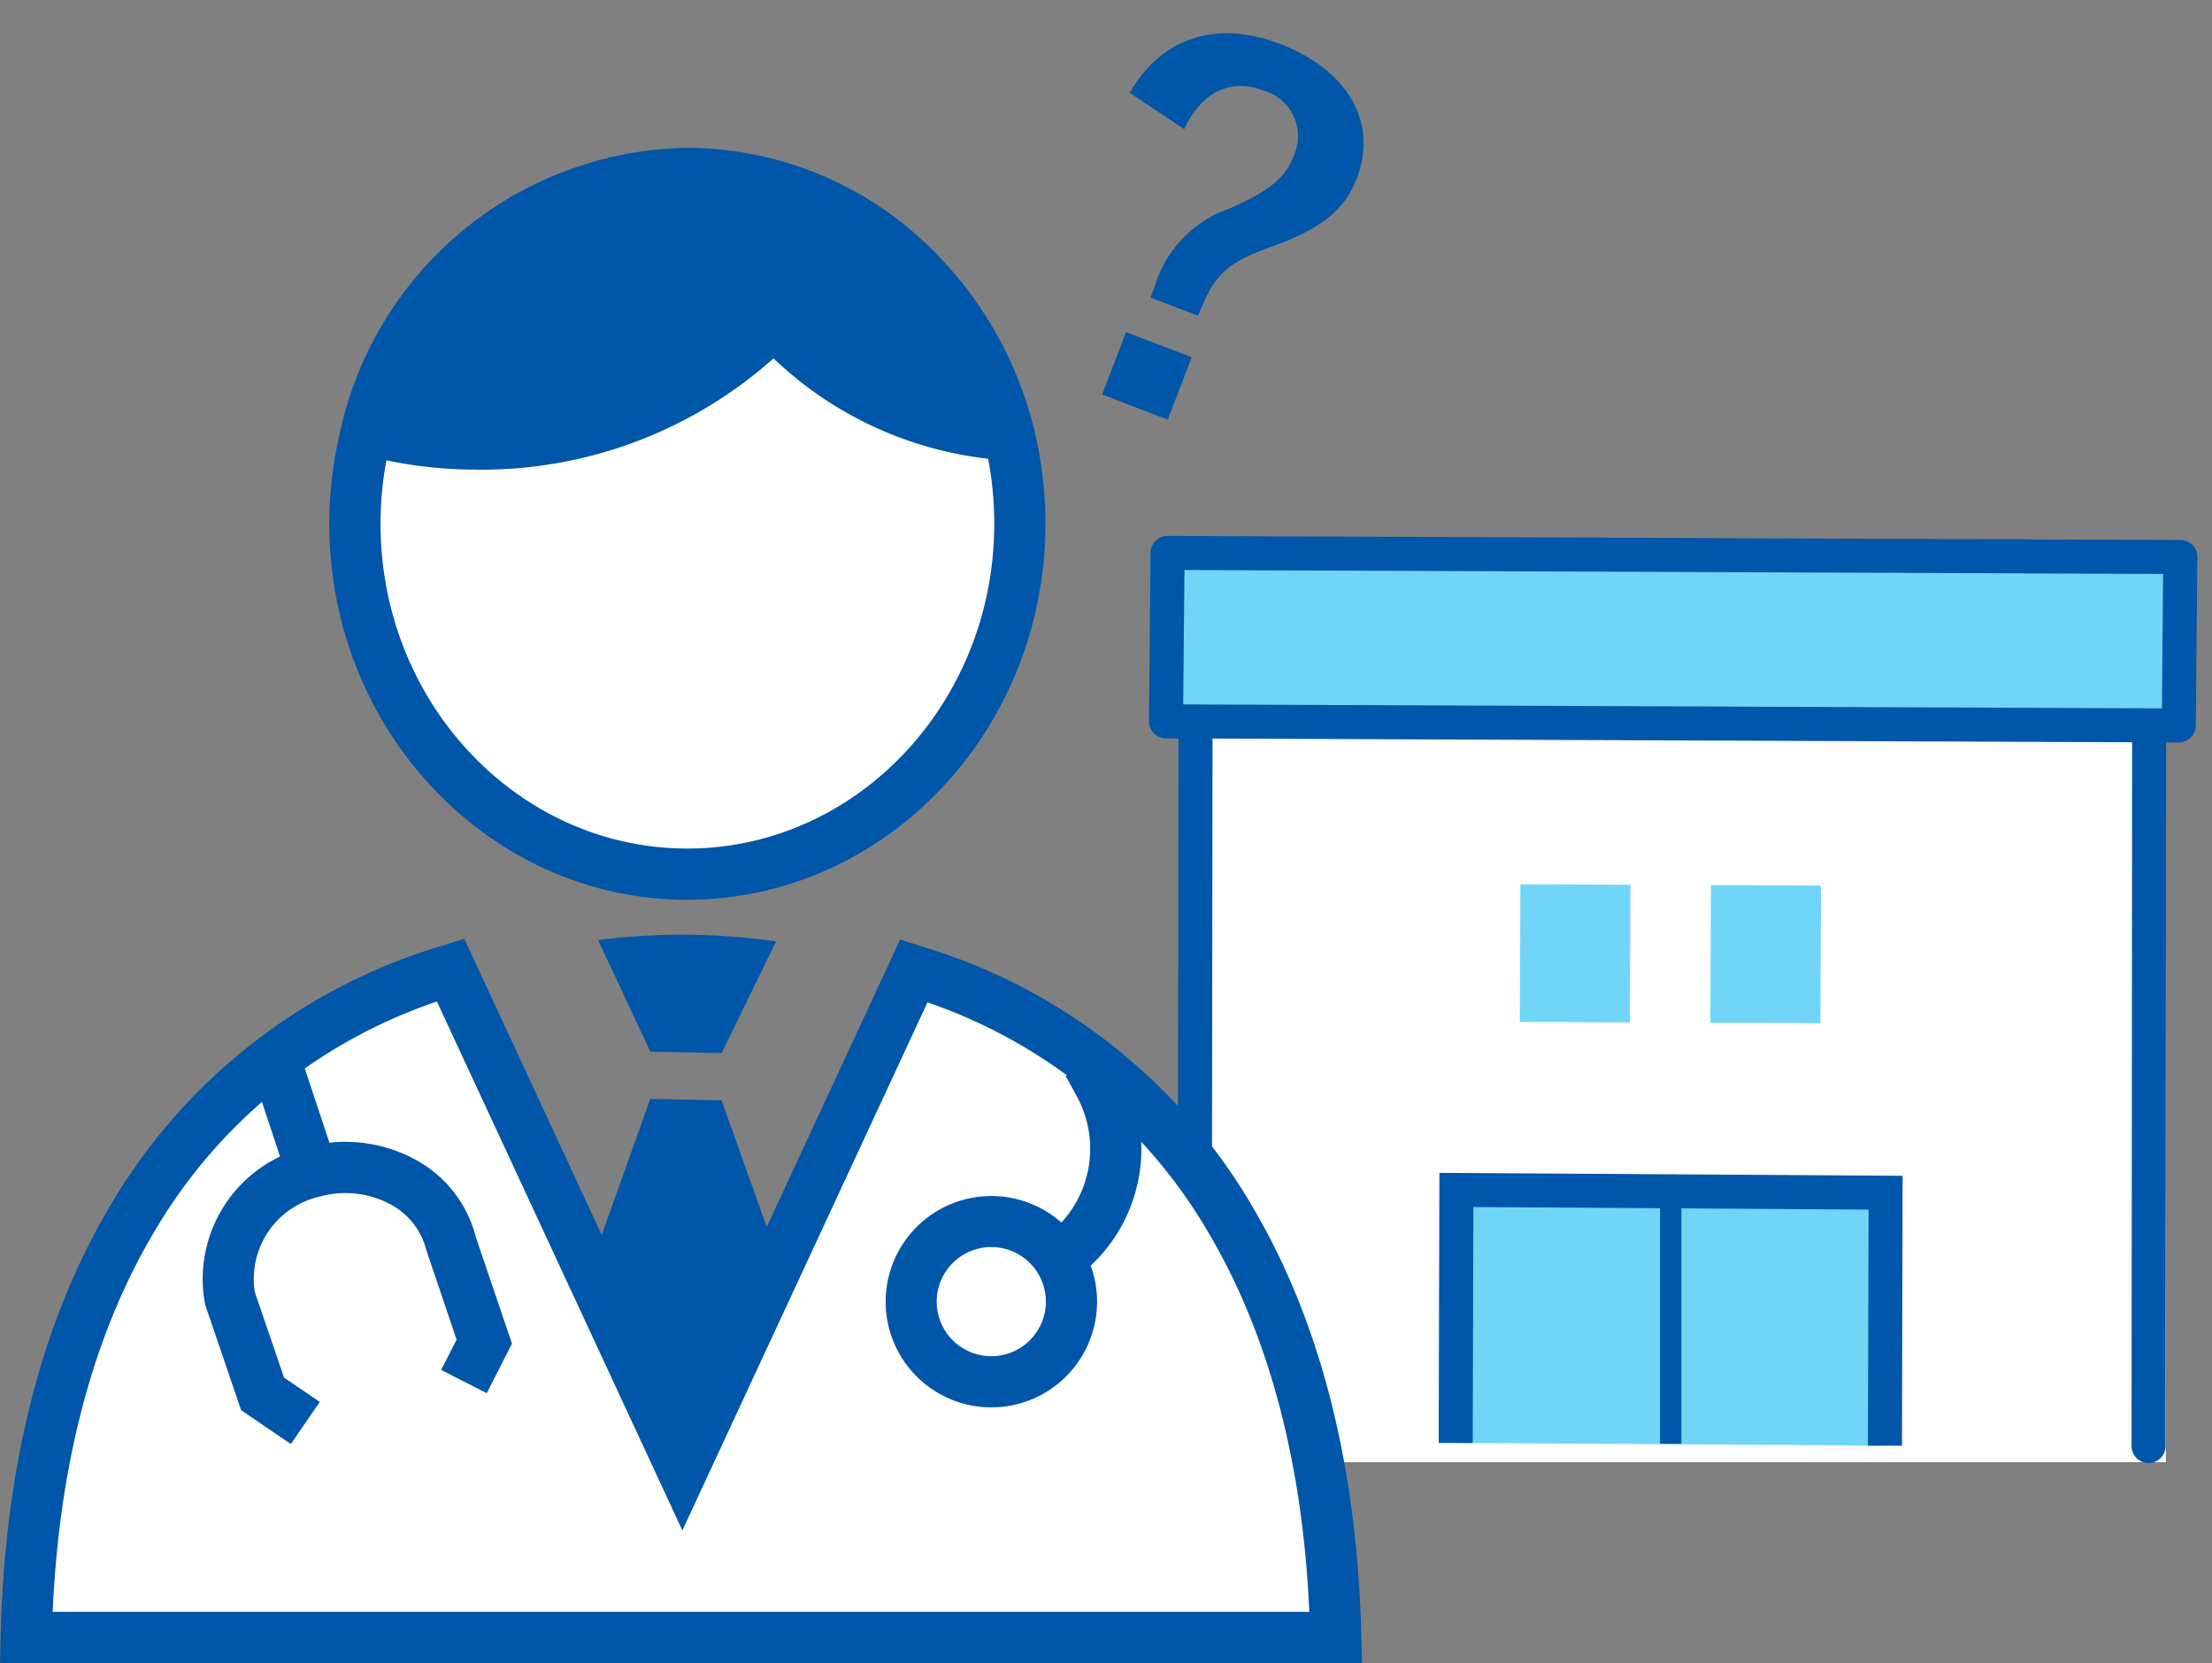
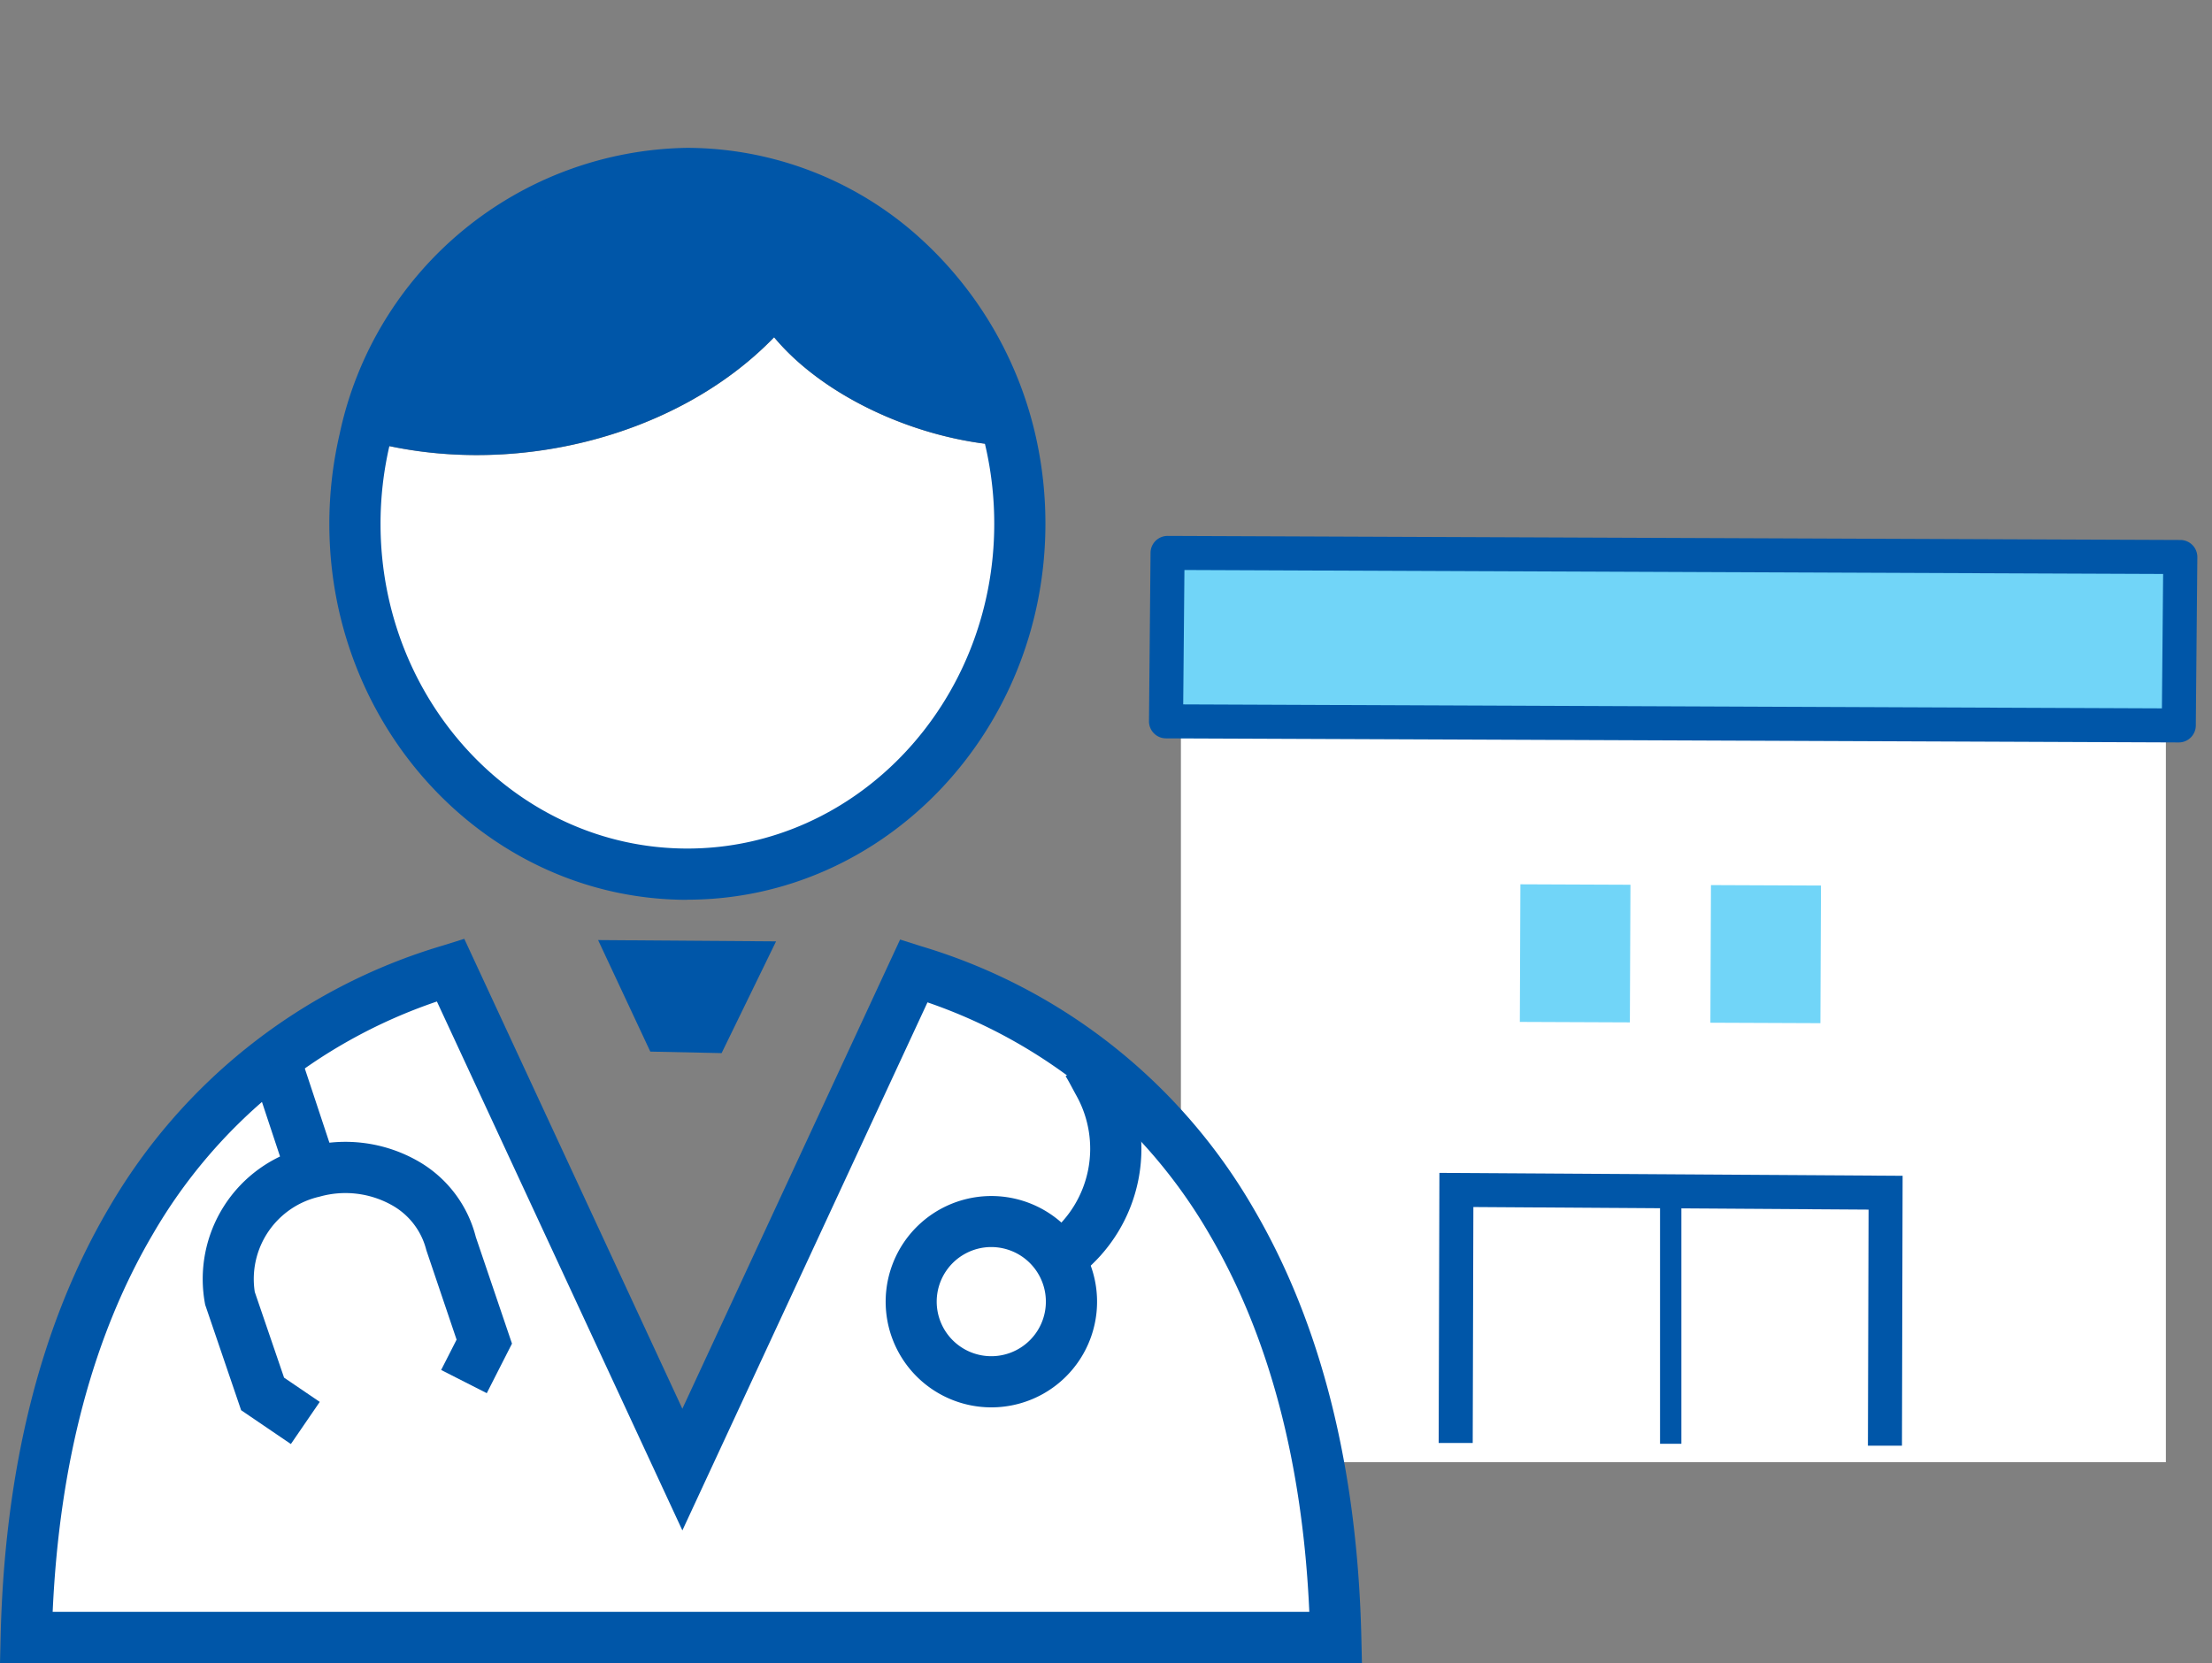
<svg xmlns="http://www.w3.org/2000/svg" id="グループ_19414" data-name="グループ 19414" width="111.165" height="83.597" viewBox="0 0 111.165 83.597">
  <rect x="0" y="0" width="111.165" height="83.597" fill="#808080" stroke="none" />
  <defs>
    <clipPath id="clip-path">
      <rect id="長方形_4787" data-name="長方形 4787" width="53.42" height="46.607" fill="none" />
    </clipPath>
    <clipPath id="clip-path-2">
      <rect id="長方形_4795" data-name="長方形 4795" width="68.445" height="76.165" fill="none" />
    </clipPath>
  </defs>
  <g id="グループ_19399" data-name="グループ 19399" transform="translate(57.744 26.939)">
    <path id="パス_14213" data-name="パス 14213" d="M59.36,60.174l-47.926-.2-.006-41.918,47.926.2Z" transform="translate(-9.129 -14.423)" fill="none" fill-rule="evenodd" />
    <g id="グループ_19398" data-name="グループ 19398">
      <g id="グループ_19397" data-name="グループ 19397" clip-path="url(#clip-path)">
        <rect id="長方形_4796" data-name="長方形 4796" width="49.5" height="37.5" transform="translate(1.603 9.061)" fill="#fff" />
-         <path id="パス_14214" data-name="パス 14214" d="M56,72.47h0a.856.856,0,0,1-.855-.856l.03-37.327L8.96,34.094,8.931,57.329a.856.856,0,0,1-.856.855h0a.856.856,0,0,1-.855-.856l.03-24.093a.856.856,0,0,1,.856-.855h0l47.925.2a.855.855,0,0,1,.852.856l-.03,38.18A.856.856,0,0,1,56,72.47" transform="translate(-5.766 -25.863)" fill="#0056a8" />
-         <path id="パス_14215" data-name="パス 14215" d="M76.647,163.367l-.035,12.721,21.568.136.035-12.721Z" transform="translate(-61.195 -130.493)" fill="#71d5f8" fill-rule="evenodd" />
        <path id="パス_14216" data-name="パス 14216" d="M95.639,172.809l-1.711,0,.033-11.868L74.1,160.811l-.033,11.862-1.711,0,.037-13.579,23.279.147Z" transform="translate(-57.799 -127.075)" fill="#0056a8" />
        <path id="パス_14217" data-name="パス 14217" d="M55.149,12.923l-50.9-.205.077-8.466,50.9.205Z" transform="translate(-3.397 -3.396)" fill="#71d5f8" fill-rule="evenodd" />
        <path id="パス_14218" data-name="パス 14218" d="M51.753,10.382h0l-50.9-.205A.855.855,0,0,1,0,9.313L.078.848A.856.856,0,0,1,.933,0h0l50.9.205a.856.856,0,0,1,.852.863l-.077,8.466a.856.856,0,0,1-.855.848M1.72,8.469l49.185.2.061-6.755-49.185-.2Z" transform="translate(-0.001)" fill="#0056a8" />
        <rect id="長方形_4782" data-name="長方形 4782" width="6.918" height="5.53" transform="translate(28.212 24.471) rotate(-89.762)" fill="#71d5f8" />
        <rect id="長方形_4783" data-name="長方形 4783" width="6.918" height="5.53" transform="translate(18.636 24.431) rotate(-89.762)" fill="#71d5f8" />
        <rect id="長方形_4785" data-name="長方形 4785" width="1.072" height="12.25" transform="translate(25.682 33.387)" fill="#0056a8" />
      </g>
    </g>
  </g>
-   <path id="パス_14219" data-name="パス 14219" d="M3.209,5.721c.124-1.99,1.219-3.234,2.985-3.234A2.382,2.382,0,0,1,8.83,4.925c0,1.219-.4,2.04-2.065,3.706a5.946,5.946,0,0,0-2.114,5.025v.572H7.214c.025-2.164.3-2.91,2.189-4.552,2.065-1.766,2.786-3.084,2.786-4.751C12.188,1.94,9.85,0,6.169,0,2.686,0,.473,1.89,0,5ZM7.661,16.293H4.129v3.358H7.661Z" transform="matrix(0.934, 0.358, -0.358, 0.934, 58.566, 0)" fill="#0056a8" />
  <g id="グループ_19413" data-name="グループ 19413" transform="translate(0 7.432)">
    <g id="グループ_19412" data-name="グループ 19412" clip-path="url(#clip-path-2)">
      <path id="パス_14221" data-name="パス 14221" d="M137.006,60.991a18.608,18.608,0,0,1,.41,3.908c0,9.732-7.481,17.612-16.711,17.612S104,74.63,104,64.9a18.608,18.608,0,0,1,.48-4.21c7.19,2.013,15.674-.081,20.586-5.165,2.585,3.1,7.513,5.279,11.939,5.468" transform="translate(-86.164 -46)" fill="#fff" />
      <path id="パス_14222" data-name="パス 14222" d="M114.493,37.8c-9.92,0-17.991-8.478-17.991-18.9a19.948,19.948,0,0,1,.514-4.5A18.14,18.14,0,0,1,114.493,0a17.513,17.513,0,0,1,11.334,4.216,19.137,19.137,0,0,1,6.223,10.5h0a19.942,19.942,0,0,1,.439,4.178c0,10.42-8.073,18.9-18,18.9m0-35.224A15.58,15.58,0,0,0,99.522,14.98a17.362,17.362,0,0,0-.447,3.918c0,9,6.917,16.325,15.419,16.325S129.917,27.9,129.917,18.9a17.374,17.374,0,0,0-.381-3.637,16.551,16.551,0,0,0-5.377-9.086,14.738,14.738,0,0,0-9.666-3.6" transform="translate(-79.951)" fill="#0056a8" />
      <path id="パス_14223" data-name="パス 14223" d="M123.028,7.5c7.956,0,14.611,5.856,16.3,13.7-4.426-.189-9.354-2.364-11.939-5.468-4.912,5.084-13.4,7.179-20.586,5.165A16.912,16.912,0,0,1,123.028,7.5" transform="translate(-88.485 -6.214)" fill="#0056a8" />
-       <path id="パス_14224" data-name="パス 14224" d="M160.208,278.832l6.995,19.622H149.6l7.022-19.7Z" transform="translate(-123.944 -230.947)" fill="#0056a8" />
-       <path id="パス_14225" data-name="パス 14225" d="M184.194,230.958l-2.736,5.617-3.584-.076-2.623-5.606a33.665,33.665,0,0,1,4.2-.27,34.378,34.378,0,0,1,4.744.335" transform="translate(-145.193 -191.069)" fill="#0056a8" />
-       <path id="パス_14226" data-name="パス 14226" d="M108.919,58.651a21.668,21.668,0,0,1-5.835-.783.729.729,0,0,1,.393-1.4c6.981,1.955,15.149-.089,19.865-4.97a.729.729,0,0,1,1.085.04c2.4,2.881,7.092,5.021,11.41,5.206a.729.729,0,0,1-.062,1.457,18.658,18.658,0,0,1-11.94-5.14,22.04,22.04,0,0,1-14.915,5.595" transform="translate(-84.962 -42.478)" fill="#0056a8" />
+       <path id="パス_14225" data-name="パス 14225" d="M184.194,230.958l-2.736,5.617-3.584-.076-2.623-5.606" transform="translate(-145.193 -191.069)" fill="#0056a8" />
      <path id="パス_14227" data-name="パス 14227" d="M52.287,241.013,40.654,266.088,29,240.974C14.226,245.6,8.045,258.822,7.678,274.523H73.489c-.366-15.658-6.489-28.851-21.2-33.51" transform="translate(-6.361 -199.645)" fill="#fff" />
      <path id="パス_14228" data-name="パス 14228" d="M68.445,268.253H0l.031-1.316c.2-8.5,2.028-15.755,5.436-21.551a28.858,28.858,0,0,1,16.79-13.2l1.076-.337,10.959,23.622,10.943-23.586,1.079.342a28.819,28.819,0,0,1,16.7,13.207c3.383,5.782,5.2,13.015,5.4,21.5Zm-65.8-2.573H65.8c-.334-7.473-2.014-13.84-5-18.944a26.183,26.183,0,0,0-14.189-11.693L34.293,261.588,21.957,235A26.217,26.217,0,0,0,7.684,246.69c-3.009,5.116-4.7,11.5-5.037,18.99" transform="translate(0 -192.088)" fill="#0056a8" />
      <path id="パス_14229" data-name="パス 14229" d="M264.788,317.794a5.312,5.312,0,1,1,2.577-.67,5.32,5.32,0,0,1-2.577.67m-.013-8.059a2.73,2.73,0,0,0-1.33.347h0a2.743,2.743,0,1,0,2.086-.241,2.762,2.762,0,0,0-.755-.106" transform="translate(-214.961 -254.48)" fill="#0056a8" />
      <path id="パス_14230" data-name="パス 14230" d="M308.869,274.687l-1.6-2.017a5.486,5.486,0,0,0,1.386-7c-.041-.073-.092-.17-.15-.277-.1-.184-.3-.568-.382-.675l2.065-1.535a8.649,8.649,0,0,1,.586,1c.049.092.093.175.129.238a8.049,8.049,0,0,1-2.036,10.263" transform="translate(-254.572 -218.049)" fill="#0056a8" />
      <path id="パス_14231" data-name="パス 14231" d="M63.638,306.513l-2.5-1.7-1.806-5.3a6.822,6.822,0,0,1,5.075-7.922,7.357,7.357,0,0,1,5.661.723,6.128,6.128,0,0,1,2.865,3.795l1.817,5.356-1.267,2.491-2.293-1.166.776-1.524-1.521-4.5a3.575,3.575,0,0,0-1.693-2.239,4.776,4.776,0,0,0-3.673-.449,4.245,4.245,0,0,0-3.255,4.791l1.472,4.307,1.793,1.219Z" transform="translate(-49.02 -241.356)" fill="#0056a8" />
      <rect id="長方形_4794" data-name="長方形 4794" width="2.573" height="5.28" transform="translate(12.663 46.446) rotate(-18.331)" fill="#0056a8" />
    </g>
  </g>
</svg>